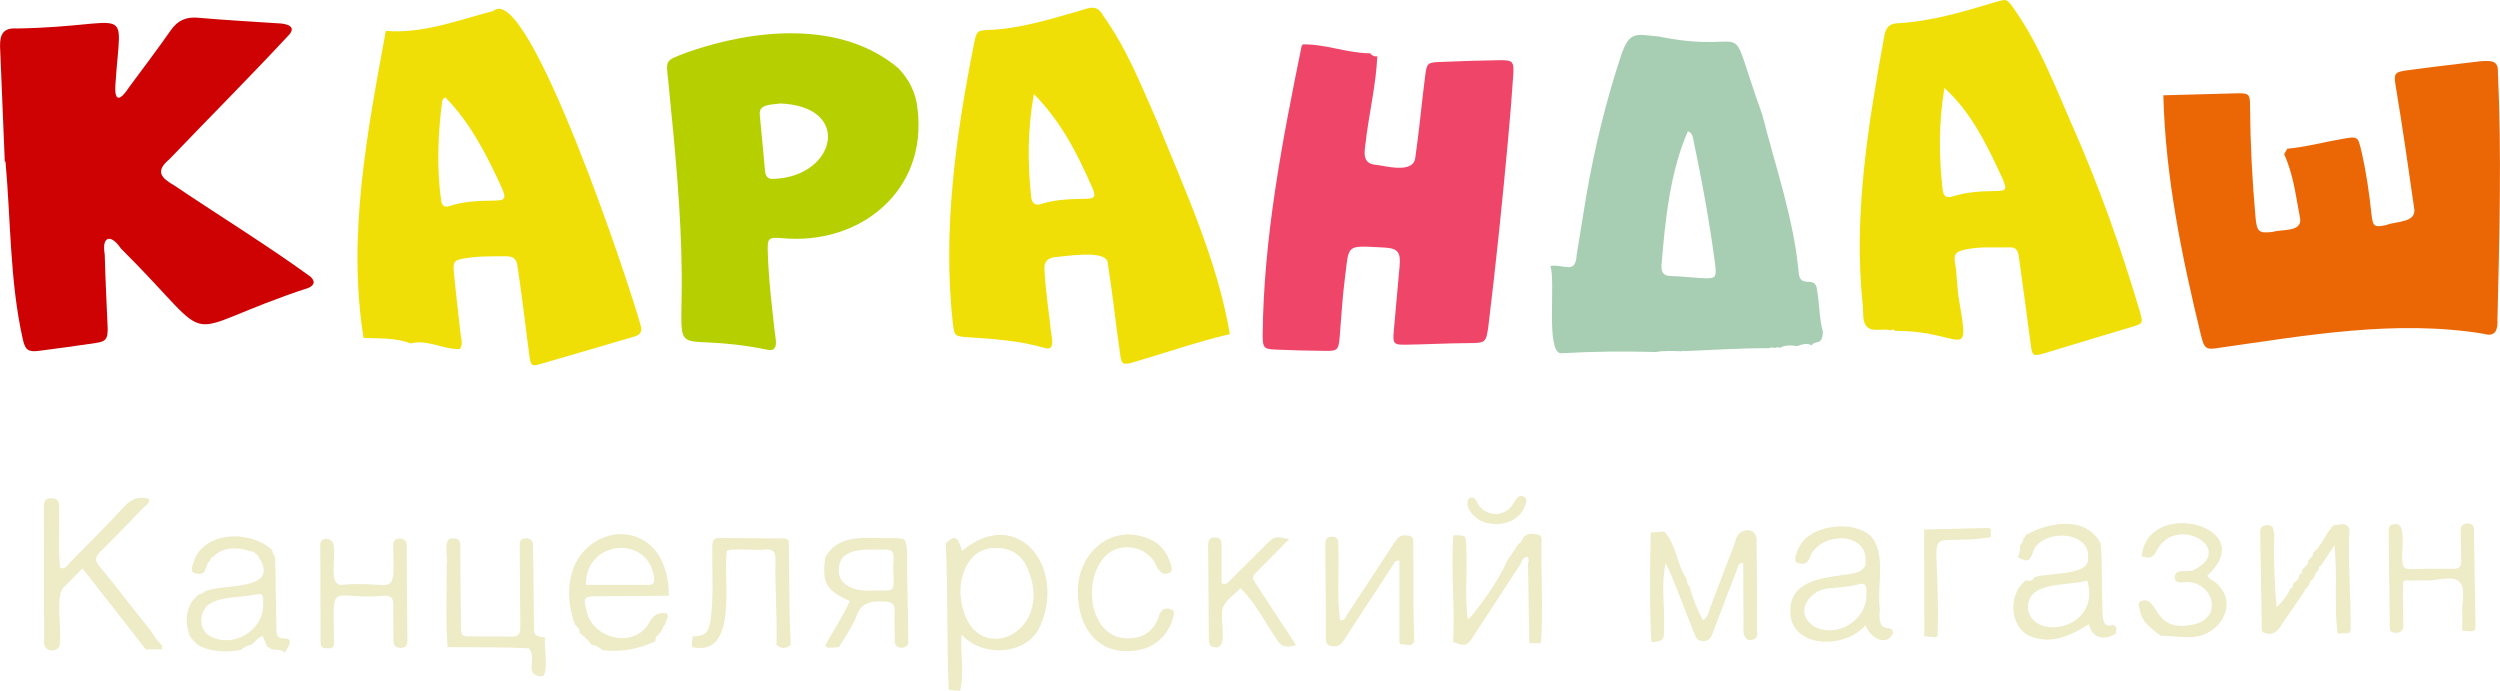
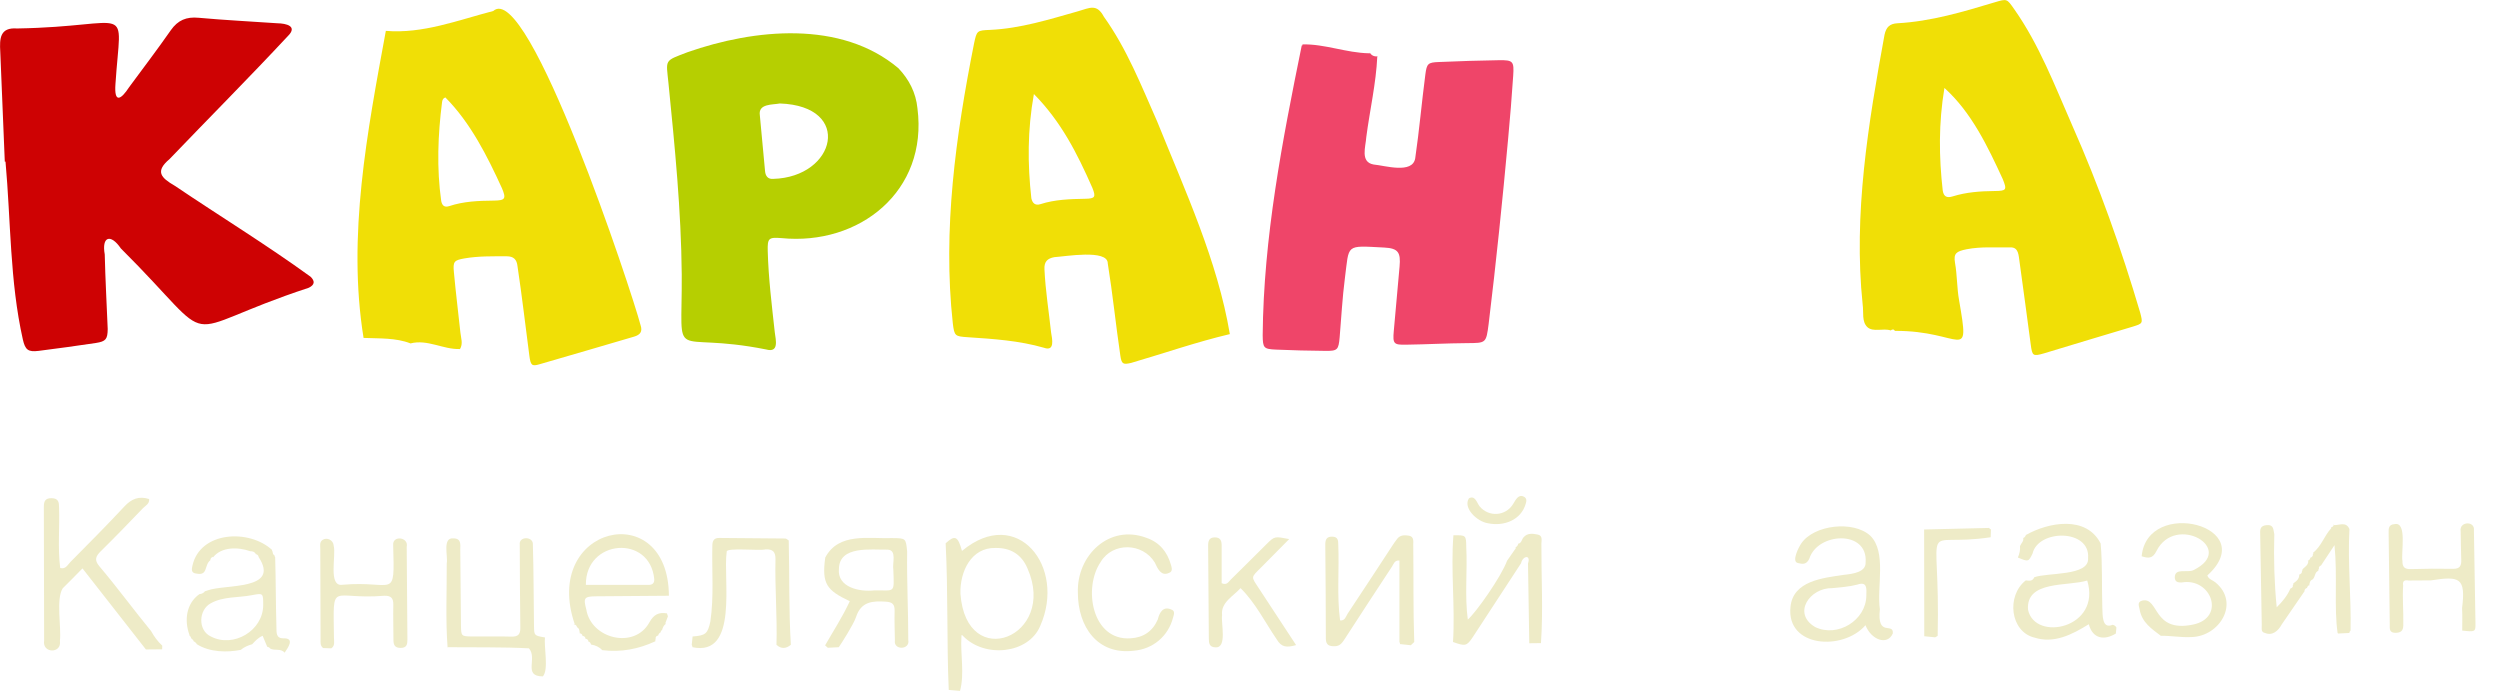
<svg xmlns="http://www.w3.org/2000/svg" version="1.1" id="_Слой_1" x="0px" y="0px" viewBox="0 0 1773.4 490.2" style="enable-background:new 0 0 1773.4 490.2;" xml:space="preserve">
  <style type="text/css">
	.st0{fill:#A7CEB3;}
	.st1{fill:#EF4569;}
	.st2{fill:#EEEBC7;}
	.st3{fill:#F0DF06;}
	.st4{fill:#EB6605;}
	.st5{fill:#CE0203;}
	.st6{fill:#B6CF01;}
</style>
  <g>
-     <path class="st0" d="M1174.7,249.7c-22.3-0.6-45.2-0.4-67.8,0.9c-10.4-2-3.3-50.6-7.1-61.9c9.3-1.7,17.9,6.5,18.6-7.8   c2.3-13.7,4.4-27.5,6.7-41.2c5.9-34.3,14.1-68.1,25.1-101.2c5.9-16.7,10.4-14.1,26.4-12.6c70.8,14.2,45.9-21.1,73.5,55.5   c9.2,36.5,22,72.7,25.7,110.7c0.5,14.3,12.3,1.8,13.2,14c1.7,9.8,1.5,19.8,4.1,29.4c-0.5,10.2-5.3,5.4-8,9.5   c-3.6-2.1-6.9-0.5-10.4,0.5c-4.1-0.6-8.2-0.9-12,1.2c-1.4-0.5-2.7-0.4-4,0.2c-1.3-0.6-2.6-0.6-3.9,0.1c-19.9-0.1-40.2,1.3-60.2,2.1   c-0.6-0.4-1.1-0.4-1.7,0.1C1186.8,249,1180.8,248.6,1174.7,249.7z M1197.3,93.1c-12.7,29.2-16.1,63.2-18.7,95.1   c-0.2,4.8,1.1,7.4,6.5,7.6c8,0.2,15.9,1.2,23.9,1.6c7.7,0.3,8.7-0.8,7.8-8.6c-3.9-30.6-9.6-61-15.9-91.2   C1200.4,95.7,1199.6,93.9,1197.3,93.1z" />
    <path class="st1" d="M971.1,37.8l0.5,0.1c0,0,0.1-0.5,0.1-0.5c1.4,2.2,3.4,2.9,5.9,2.5l-0.6,0.2c-0.9,19.2-5.3,38-7.8,57.1   c-0.4,6.8-4.5,17.8,5.2,19.5c7.9,0.7,27.6,6.9,29.5-4.4c2.9-19.8,4.6-39.7,7.2-59.5c1-7.7,1.9-8.5,9.4-8.8   c14.3-0.6,28.6-1.1,42.9-1.3c9.9-0.1,10.7,0.7,10,11.1c-1,15-2.2,29.9-3.6,44.8c-4,43.8-8.5,87.5-13.8,131.1   c-1.8,13.9-1.8,13.6-15.5,13.7c-14.3,0.1-28.6,0.9-42.9,1.1c-9,0.2-9.7-0.6-8.9-9.7c1.3-15.2,2.7-30.5,4.1-45.7   c0.9-10-0.9-13-10.9-13.5c-27.9-1.4-24.7-2.7-27.9,21.9c-1.8,13.9-2.5,27.8-3.7,41.8c-0.8,8.9-1.5,9.7-10.2,9.6   c-11.7-0.1-23.3-0.4-34.9-0.9c-8.8-0.4-9.4-1.1-9.5-10.2c0.6-69.3,13.9-137.8,27.7-205.5c0,0,0.6-0.2,0.6-0.2s-0.1-0.6-0.1-0.6   C939.7,31.1,955,37.5,971.1,37.8z" />
    <path class="st2" d="M682,451.6c-0.8,12.7,2.3,26.3-1,38.5c-2.7-0.2-5.3-0.5-8-0.7c-1.5-34.6-0.4-69.4-2.2-104   c6.6-6.1,8.7-5.1,11.6,5.4c39.2-32.7,74.1,11.3,55.5,53.2c-8.2,19.8-39.3,23.1-54.7,7.2C682.4,450.3,682,450,682,451.6z    M681.3,421.2c4.1,56.3,68.9,30.5,47.6-17.9c-4.2-10-12-14.8-22.8-14.6C689.1,388.3,680.8,405.3,681.3,421.2z" />
    <path class="st2" d="M1003.2,455.4c-0.8,0.8-1.6,1.5-2.4,2.3c-2.5-0.3-5-0.5-7.6-0.8c0,0-0.1,0.2-0.1,0.2c0.1-0.6-0.1-1.2-0.4-1.7   c0-19.2,0-38.5,0-57.8c-3.5-0.3-4.1,2.5-5.2,4.2c-11.3,17.2-22.6,34.4-33.7,51.6c-1.7,2.6-3.3,4.9-6.8,5c-3.7,0.1-6.4-0.5-6.5-5.2   c0-22.3-0.2-44.6-0.4-67c0-3.6,1.1-5.7,5.1-5.5c3.8,0.1,4.1,2.6,4.1,5.4c0.8,18-1.1,36.2,1.3,54c3.5,0.4,4.1-2.8,5.3-4.7   c10.5-15.8,20.9-31.7,31.3-47.6c1.3-1.9,2.5-3.9,4-5.7c2.2-2.7,5.3-2.6,8.3-2.1c3.6,0.7,3,3.9,3,6.5   C1002.8,409.4,1002.4,432.4,1003.2,455.4z" />
    <path class="st2" d="M1079,399.5c-11.4,17.5-22.8,35-34.3,52.5c-4.3,6.4-5.3,6.5-14,3.4c1.6-25.2-1.7-50.7,0.3-75.7   c8.9-0.1,9-0.1,9.1,8.2c0.9,17.1-1.2,34.7,1.1,51.6c5.7-4.9,23.8-30.4,28-42.1c0,0-0.1,0.3-0.1,0.3c2-3,4.2-5.9,6.2-8.9   c0,0-0.3-0.5-0.3-0.5c1.2-0.6,1.9-1.6,2-3c0,0,0.1,0.4,0.1,0.4c2.3-0.6,2.3-3,3.6-4.5c2.8-3.3,6.6-2.7,10.1-2   c3.7,0.7,2.6,4.2,2.6,6.6c-0.1,23.5,1.3,46.9-0.3,70.4c-2.8,0-5.5,0.1-8.3,0.1c-0.3-18.9-0.6-37.7-0.9-56.6   C1086.1,393.1,1080.1,394.3,1079,399.5z" />
    <path class="st2" d="M585.4,395.5c9.5-18,30.9-13.2,47.7-13.8c9.5,0.1,9.5,0.1,10.4,9.6c-0.3,20.8,0.8,41.8,0.8,62.7   c1.4,7.1-10.6,7.4-9.5,0.3c-0.1-7-0.4-13.9-0.2-20.9c0.1-4.6-1.4-6.3-6.2-6.6c-9.4-0.6-17.6-0.2-21.2,11   c-1.7,5.1-10.5,18.9-12.2,21.3c-2.6,0.1-5.2,0.3-7.8,0.4c-0.6-0.6-1.3-1.1-1.9-1.7c5.8-10.2,12.2-19.9,17.5-31.3   C586.5,418.7,582.8,414.3,585.4,395.5z M633.7,404.2c-0.9-4.5,2.8-14.1-4.1-14.3c-11.7,0.2-34.2-3-34.5,13.6   c-1.3,13.1,14.5,16.5,25.1,15.3C635.1,418.6,634.3,421.4,633.7,404.2z" />
    <path class="st2" d="M764.6,420.4c-0.9-26.4,22.2-48.8,48.6-38.9c9.3,3.2,14.8,9.9,17.4,19.1c0.6,2.1,1.6,4.9-1.6,5.9   c-5.4,2.4-7.9-3.3-9.8-7.4c-8.6-14.2-29.9-14.7-38.4-0.5c-12.7,18.6-6.1,56,21.1,54.2c9.1-0.5,15.7-4.9,19.4-13.4   c1.2-5,3.8-9.5,9.4-7.1c3.2,1,2,3.7,1.4,5.9c-3.4,13.1-14.3,22.3-27.9,23.4C778.5,464.7,764.6,444.6,764.6,420.4z" />
    <path class="st2" d="M919.4,457.6c-6.7,1.9-10.4,1.6-13.7-4c-8.5-12.4-14.9-25.7-25.7-36.4c-5.1,5.7-14.2,10.2-13.1,19.2   c-0.9,5.6,3.8,23.4-4.7,22.8c-4.3-0.1-4.7-2.9-4.7-6.1c-0.2-22-0.3-44-0.5-66c0-3.4,0.7-5.9,4.8-5.9c4.2,0,4.8,2.7,4.8,6   c0,8.9,0,17.9,0,26.5c3.8,1.7,4.9-1.1,6.4-2.5c8.6-8.4,17-16.9,25.5-25.3c5.7-5.6,5.7-5.5,16-3.5c-6.9,7-13.4,13.5-19.9,20.1   c-7.4,7.4-7.2,6.3-1.7,14.7C901.5,430.2,910.1,443.3,919.4,457.6z" />
    <path class="st2" d="M491.3,451.5c9.2-0.7,10.7-1.9,12.6-10.6c2.6-17.7,1-35.8,1.4-53.6c0-3.5,1-5.8,5-5.7   c15.6,0.1,31.1,0.2,46.7,0.4c0.8,0,1.7,0.9,2.5,1.4c0.6,24.6,0,49.4,1.5,74c-3.4,2.8-6.8,3.1-10.2,0c0.6-20.2-1.2-40.5-0.7-60.8   c0-5.1-1.8-7.1-7-6.9c-4.2,1.2-28.2-1.5-27.6,1.7c-2.8,19.2,8.7,74.7-24.3,67.7c0-0.6-0.2-1.1-0.5-1.7   C490.9,455.5,491.1,453.5,491.3,451.5z" />
    <path class="st2" d="M1073.3,357.6c1.7-2.7,3.7-7.3,7.6-5.3c2.3,1.1,2,3.2,1.4,5c-3.3,11.7-15.6,16.2-26.7,13.9   c-7.8-1.1-18-10.9-13.6-17.7c4.3-2.4,5.6,3,7.5,5.6C1056,367,1068,366.2,1073.3,357.6z" />
-     <path class="st2" d="M1196.4,410.6l-0.1,0.5c0,0,0.4,0.3,0.4,0.3c-0.1,1.7,0.3,3.2,1.7,4.3c0,0-0.1-0.1-0.1-0.1   c2.3,8.4,5.4,16.5,9.7,24.3c3.6-2,3.9-5.6,5-8.5c6.1-15.8,12-31.7,18.1-47.5c1.1-9.4,15.7-11.5,15,0.3c0.2,20.6,0.3,41.3,0.3,61.9   c0,2.5,0.9,5.5-2,7.2c-3.7,2.2-7.5-0.2-7.6-5.1c-0.2-16.3-0.1-32.5-0.2-48.8c-4-0.1-3.7,2.9-4.5,4.8c-5.1,13-10,26.1-15,39.1   c-2.3,4.6-2.2,11.5-9.1,11.5c-4.5,0-5.3-3.5-6.5-6.4c-6.9-16.7-12.1-32.4-19.9-49c-3.6,16.2-0.3,31.5-1.3,47.8c0,7-0.2,7-7.6,8.4   c0,0-0.6-0.4-0.6-0.4l-0.7,0.1c-1.3-25.9-1.1-51.8-0.4-77.7c1.9,0.2,6.8-0.5,9.7-0.5C1189,386.1,1189.3,400.2,1196.4,410.6z" />
    <path class="st2" d="M1323.3,443.5c-15.9,18.4-56.3,15.9-53.2-13c1.8-18.5,23-20.5,37.6-22.7c7.1-0.7,16-2.1,15.7-8.9   c1.7-23.2-34-21.3-39.9-2.7c-2,4.5-5,4-8.1,3.2c-4.9-0.9,0.7-11.6,2.4-14c9.1-13.2,37-16.3,48.9-5.4c11.8,11.6,4.5,36.5,6.8,52.2   c-2.2,20.3,9.8,8.9,9.2,17.1C1338.9,458.2,1327.3,453.9,1323.3,443.5z M1323.9,422.5c0.2-5.2,0.6-10.2-6.4-7.8   c-5.7,1.5-11.8,1.9-17.7,2.5c-15.9-0.4-28.7,17.9-12.2,27.6C1303.5,452.5,1323.8,440,1323.9,422.5z" />
    <path class="st2" d="M1498.6,443.2c1.2,0.2,2.1,0.9,2.7,1.9c-0.1,1.4-0.3,2.9-0.4,4.3c-8.1,5-16.4,3.9-19.2-6.6   c-11.9,7.4-24.7,13.9-38.5,9.5c-17.2-4.1-20.2-29.6-6.2-40.6c2.4,0.3,4.8,0.8,6-2.2c9.1-3.5,39.3-0.6,38.2-13.6   c1.7-20.8-35.4-20.6-39.4-3.2c-2.9,5.9-2.9,5.9-10.4,2.8c1.1-2.6,1.8-5.3,1.5-8.1c0.7-1.9,2.8-3.4,2.3-5.8c0,0-0.5,0-0.5,0.1   c1.4-0.1,2-1.1,2.4-2.2c16.1-9.1,42.8-14,53,6c1.4,15.1,0.7,30.3,1.2,45.5C1491.6,435.9,1490.8,446.5,1498.6,443.2z M1480.6,411.8   c-13.8,4.3-43.6-0.3-42,20.7C1443.4,455.5,1490.9,445.7,1480.6,411.8z" />
    <path class="st2" d="M1412.1,381.1c-52,7.8-35.5-18-37.6,70c-0.6,0.3-1.2,0.7-1.8,1c-2.6-0.3-5.3-0.5-7.9-0.8l0.2-0.1   c0-25.2,0-50.4-0.1-75.6l0,0c15.3-0.4,30.7-0.7,46-1.1c0.4,0.4,0.9,0.8,1.4,1.1C1412.2,377.4,1412.2,379.2,1412.1,381.1z" />
    <path class="st3" d="M1341.2,234.4c-5.3-1.8-12.4,1.4-16.5-2.3c-4.2-3.9-2.6-10.6-3.4-16.1c-6.7-64,4-128.4,15.5-191.3   c1.2-5.6,3.8-7.9,9.2-8.2c23.8-1.3,46.5-8.1,69.1-14.9c8.7-2.6,8.5-2.5,13.7,4.9c17.8,25.3,28.7,54.1,41,82.1   c19.2,43.3,35,87.9,48.4,133.3c1.9,7.4,1.9,7.6-5.3,9.8c-21,6.3-42.1,12.6-63.1,19c-7.8,2.2-8.2,1.8-9.3-6.5   c-2.6-19.5-5.2-39-7.9-58.4c-0.7-4.4-0.5-10.6-6.6-10.3c-10.3,0.2-20.7-0.7-30.9,1.3c-7.4,1.5-9.4,2.9-8.3,9.6   c1.6,8.9,1.3,17.8,2.9,26.6c7.9,45.8,2.5,21.5-45.5,21.7C1343.4,233.4,1342.3,233.5,1341.2,234.4z M1379.3,62.4   c-4.2,25.1-3.9,49-1.2,72.8c0.7,4.3,2.9,5.4,7.1,4.1c9.6-3,19.6-3.7,29.6-3.8c8.5-0.1,9-0.7,5.9-8.4   C1410,103.9,1398.5,79.7,1379.3,62.4z" />
    <path class="st2" d="M1640.6,393.3c0.4-0.4,0.5-0.8,0.2-1.2c5.9-4.6,7.9-12,12.8-17.3l0-0.7c0,0-0.7,0-0.6,0.1   c1.6-0.1,2.4-1,2.7-2.5l-0.4,0.4c0,0,0.4,0.4,0.4,0.4c3.9,0.1,8.5-2.7,10.9,2.8c-1.3,24,1.3,48,0.8,72c-0.5,0.4-0.8,1-0.9,1.7   c-2.6,0.1-5.3,0.3-7.9,0.4l-0.4-0.4c-2.6-17.7,0-40.5-2.2-62.3c-4.2,6.3-6.9,10.4-9.6,14.5c-0.2-0.2-1.9,0.9-1.4,2.1   c-0.4,0.5-0.5,1-0.5,1.6c-2.7,1.1-2,4.3-4,6.1c-2,0.8-2.2,2.6-2.4,4.3c0,0,0.6-0.3,0.5-0.3c-1.4,0.1-1.9,1.2-2.2,2.4   c0.1-1-2.1,0.9-1.6,1.9c-5.4,7.9-10.8,15.8-16.2,23.6c-2.5,4.6-6.6,8.3-11.9,6.1c-3.2-0.6-2.2-3.7-2.3-5.8   c-0.4-21.2-0.7-42.5-1.1-63.7c-0.1-3.3-0.5-6.6,4.6-7c5.3-0.4,4.6,3.4,5.4,6.4c-0.5,17.3,0,34.5,1.7,51.9c4.2-4.2,7.6-8.3,9.7-13.3   c0.4-0.2,2.1-0.7,1.7-2.2c0.4-0.5,0.5-1,0.4-1.5c2.2-1.5,4.3-3.2,4.2-6.2c0,0-0.3,0.1-0.3,0.1c1.2-0.4,2.3-0.9,2.2-2.5l0.3-0.5   c-0.5-1.8,4.8-3.1,4.1-7c0,0-0.5,0.1-0.5,0.1c1.4-0.3,2-1.3,2.2-2.6C1638.1,396.4,1641.2,394.8,1640.6,393.3z" />
    <path class="st2" d="M1554.5,451.9c-7.3,0.4-14.5-1-21.7-0.9c-6.5-4.9-13.4-9.5-15-18.5c-0.4-2.5-2.1-5.5,1.9-6.5   c11.9-2.5,7.2,22.9,35.7,17.1c23.8-4.7,13.3-33.7-7.9-29.9c-2.5,0-4.7-0.3-4.8-3.6c0-7,8.9-3.1,13.1-5.1   c31.3-15.1-12.6-40.6-26.1-13.6c-2.7,5.5-5.8,5.2-10.5,3.7c4-42.2,85.1-21.3,46.6,13.6c0.9,2.8,3.8,3.3,5.7,4.9   C1589.2,427.6,1574.5,451.5,1554.5,451.9z" />
    <path class="st3" d="M872.4,237c-23.7,5.6-46.6,13.6-69.9,20.4c-5.9,1.4-6.9,0.9-7.8-5.3c-3.2-21.7-5.4-43.6-8.9-65.3   c0-10.2-30.5-4.8-37.8-4.4c-5.2,0.9-7.4,3.4-7.1,8.7c0.7,15,3.1,29.8,4.7,44.7c0.8,4.7,2.8,13.7-5,10.9c-17.7-5.1-36-6.3-54.2-7.5   c-8.9-0.6-9.4-0.8-10.5-9.7c-7.3-66.4,2.1-133.3,15-198.4c2-9.5,2.1-9.5,11.5-9.9c21.5-1,41.8-7.4,62.3-13.2   C773,5.6,778,2.4,783,11.8c16.4,22.9,26.6,49,37.9,74.5C840.6,135.1,863.7,185.1,872.4,237C872.5,236.9,872.4,237,872.4,237z    M733.4,66.7c-4.6,25.6-4.5,49.7-1.8,74c0.8,3.5,2.8,5.3,6.5,4.1c10.3-3.3,20.9-3.6,31.6-3.8c7.1-0.1,7.8-1.2,5.2-7.7   C764,108.6,752.8,86.4,733.4,66.7z" />
    <path class="st3" d="M291.2,243.6c-10.5-4.1-22.2-3.4-33.3-3.9c-11.7-72.3,2.7-146.5,15.8-217.8c26.2,2.2,51.2-7.6,76.2-14.1   c24.9-22.5,98.3,199.1,104.5,222.9c1.5,4.5-0.2,6.8-4.6,8.1c-22.4,6.5-44.7,13.2-67.1,19.6c-5.4,1.6-6.3,0.8-7.2-6.1   c-2.8-21.1-5.2-42.3-8.4-63.4c-0.5-4.8-2.7-7.1-7.7-7.1c-10,0-20-0.2-29.9,1.5c-7.4,1.3-8.3,2.2-7.5,10c1.3,14.3,3.1,28.5,4.6,42.7   c0.4,3.9,2,7.8-0.3,11.6C314.3,248,303.3,240.5,291.2,243.6z M315.9,69.1c-1.6,0.6-2.1,1.8-2.3,3.2c-3,23.3-3.9,47.2-0.6,70.4   c0.7,3.2,2.3,4.6,5.7,3.5c10.2-3.4,20.8-3.8,31.5-3.9c8.2-0.1,9-1.3,5.9-8.7C345.6,110.6,333.7,87,315.9,69.1z" />
    <path class="st2" d="M103.5,460.7c-14.8-18.9-29.5-37.7-45-57.5c-4.8,4.9-9.4,9.6-14,14.1c-4.9,7.6-0.9,27.4-2,37.4   c1.4,9.1-12.7,8.9-11.2-0.3c0-31.6-0.1-63.3-0.2-94.9c0-4,1-6.2,5.6-6.1c4.8,0.1,5.2,2.9,5.2,6.6c0.5,14.3-1,28.7,0.8,42.9   c3.9,1.1,5.3-2.3,7.2-4.2c12.9-13,25.8-26,38.3-39.4c5.1-5.5,10.4-7.6,17.6-5.3c0.3,3.4-2.5,4.6-4.3,6.4   C91.6,370.7,81.7,381,71.5,391c-3.6,3.6-4.8,6.2-1,10.7c12.6,14.9,24.5,31.1,36.7,46c2.1,3.8,4.7,7.4,7.9,10.3   c0,0.9-0.1,1.7-0.1,2.6C111.2,460.6,107.3,460.6,103.5,460.7z" />
    <path class="st2" d="M464.9,454.9c-12.1,5.6-24.4,7.9-37.7,6.3l0.1,0.1c-2.2-2.4-4.9-3.6-8.1-4.1l0.1,0.2c-0.3-1.2-0.8-2.2-2.2-2.4   l0.4,0.3c-0.2-1.4-0.9-2.2-2.4-2.2l0.3,0.2c-0.1-1.4-0.9-2.2-2.3-2.2l0.2,0.2c-0.1-1.4-1.1-1.9-2.3-2.2l0.3,0.3   c-0.3-1.7-0.1-3.5-2-4.5l0.1,0.4c-0.2-1.4-0.9-2.3-2.4-2.4l0.3,0.5l0.5-0.3c-24.2-70.2,66.4-91.1,66.7-20.4c0,0,0-0.1,0-0.1   c-17.2,0.1-34.5,0.2-51.7,0.4c-8.4,0.1-9.1,1.1-6.9,9.3c3.4,21,34.2,28.4,44.7,9.3c3.2-5.8,6.7-7.4,12.5-6.5   c0.2,0.7,0.5,1.4,0.7,2.1c-0.6,1.7-1.3,3.4-1.9,5.1c0,0,0.6,0.1,0.6,0.1c-1.7,1.1-2.4,2.8-2.9,4.7c-0.7,0.1-1,0.5-0.8,1.3   c-1.1,0.6-1.8,1.5-2,2.8l0.1-0.4c-1.2,0.3-2,0.9-1.8,2.3C464.9,453.8,464.8,454.3,464.9,454.9z M415.6,414.9c15.1,0,29.7,0,44.3,0   c2.8,0,4.3-1,4.2-4.1C461.1,378.9,415.2,382.5,415.6,414.9z" />
    <path class="st2" d="M147.3,418.8c12.6-4.6,51.7,0.2,36.2-23.6l0,0c-0.2-1.2-0.9-1.9-2-2.1l0,0c-0.8-1.7-2.3-2.1-4-2.1   c-8.6-3-20.4-3.3-26.4,4.4L151,395c-1.1,0.4-1.8,1.2-1.8,2.4c-2.3,1.8-2.6,4.6-3.6,7c-1.4,3.4-4.3,2.8-6.8,2.4   c-3.2-0.5-2.9-3-2.3-5.5c5.4-24.5,40.2-26.2,56.5-11.2c-0.1,0.5,0,0.9,0.4,1.2c0,1.2,0.4,2.2,1.4,2.8c0,0.5,0.1,0.9,0.4,1.2   c0.5,16.6,0.4,33.2,0.9,49.9c0.1,3.3-0.5,7.8,5.2,7.6c8-0.1,2.9,6.8,0.6,10.2c-2.7-3.3-7-1.2-10.2-2.9c0,0,0.4,0.5,0.4,0.5   c-0.6-1.1-1.6-1.7-2.8-1.9c0,0,0.3,0.2,0.3,0.2c-1.1-2.6-2.2-5.2-3.3-7.9c-3.2,1.4-5.3,3.7-7.4,6c0,0,0,0,0,0c-2.9,0.8-5.7,2-8.1,4   c-9.6,1.9-22.1,1.8-31.3-4.1c0.3,0-1.2-1.9-2.2-1.9c0.6,0.1-1-2.1-1.9-2.2c0.8,0.7-0.5-2.2-1.4-2.3c0,0,0.4-0.1,0.4-0.1   c-3.8-10.3-2.3-22.3,7-28.9c1.6-0.2,3-0.7,4-2.1C146,419.3,146.6,419,147.3,418.8z M186.7,429.2c0-8.6,0-8.5-8.1-7   c-9.7,1.9-20.2,0.8-29,5.7c-8.8,4.6-9.4,19.3,0,23.6C165.6,459.9,186.7,447.3,186.7,429.2z" />
    <path class="st2" d="M386.6,451.7c-0.9,7.2,2.8,23.2-1.5,28.1c-14.4,0-3.6-12.8-9.9-19.9c-19.4-1-38.7-0.6-58.1-0.8   c0,0,0.4,0.2,0.4,0.2c-1.5-19.9-0.5-39.8-0.6-59.7c1-5-3.3-18.5,4.8-17.7c5.7,0.1,4.8,4.4,4.8,8c0.2,18,0.3,35.9,0.5,53.9   c0.1,7.5,0.3,7.6,7.9,7.7c9.3,0.1,18.6-0.2,27.9,0.1c4.8,0.1,6.4-1.7,6.3-6.4c-0.3-19.6-0.3-39.3-0.4-58.9c-0.8-6,9.7-6,9.3,0   c0.6,19.3,0.5,38.6,0.8,57.9c0.1,6.7,0.2,6.7,7.8,8C386.7,451.9,386.6,451.7,386.6,451.7z" />
    <path class="st2" d="M229.2,459.7c-2.2-1.7-1.8-4.1-1.8-6.4c-0.1-21.3-0.2-42.6-0.2-63.9c0-2.2-0.7-4.8,1.6-6.4   c3.1-2.1,7.7,0.1,7.9,4.1c1.9,6.9-4.2,29.4,6.3,27.7c37-3.2,37,11.7,35.9-28c-0.7-7.3,11.2-5.9,9.6,1.1c0.2,22,0.3,43.9,0.5,65.9   c0,3.3-0.5,5.8-4.8,5.8c-4.1,0-5.1-2.1-5.1-5.6c0-8.3-0.3-16.7-0.1-25c0.1-4.8-1.7-6.5-6.4-6.4c-38.5,3.2-36.2-12-35.7,30   c0,2.5,0.9,5.4-1.9,7.3C233.2,459.8,231.2,459.7,229.2,459.7z" />
-     <path class="st4" d="M1622.5,105.5c13.3-1.2,26.2-4.8,39.3-7c10.6-1.8,10.8-2,13.3,8.8c3.4,14.6,5.5,29.4,7.1,44.4   c1,9.1,2,9.8,10.6,7.9c7.2-2.9,22.2-1.3,19.6-12.7c-4.1-28.7-8.2-57.3-13-85.9c-1.4-8.8-0.9-9.9,8-11.1c17.5-2.4,35-4.4,52.5-6.5   c6.4-0.3,12.4-0.9,12,7.4c2.7,58.5,1.1,117.2-0.3,175.8c0.4,6.9-1.3,12.8-9.6,10.2c-62.3-10.3-125.7,1.1-187.6,9.9   c-9.5,1.6-10.7,0.9-13.1-8.8c-13.6-55.9-25.3-112.7-26.7-170.4c0,0-0.1,0.1-0.1,0.1c17.3-0.5,34.5-0.9,51.8-1.4   c9-0.2,9.8,0.3,9.8,9.3c0.2,26.3,1.5,52.5,3.9,78.7c0.9,10.2,2.3,11.5,12.2,10.3c6.1-2,20.3,0.3,19.5-9c-3-15.6-4.7-31.5-11.4-46.1   C1621.1,108.1,1621.8,106.8,1622.5,105.5z" />
    <path class="st2" d="M1704.7,415.4c-0.6,9,0.3,17.9,0.1,27c0.1,3.8-0.5,6.4-5.3,6.5c-4.8,0.1-4.3-2.9-4.3-5.9   c-0.3-21.6-0.5-43.2-0.8-64.8c0-3-0.3-6.1,4.2-6.4c9.1-2,4.5,20.4,5.6,26.2c-0.1,4.4,1.7,5.8,5.9,5.7c10-0.3,19.9-0.4,29.9-0.2   c5.2,0.1,6.1-2.4,5.9-6.7c-0.3-6.6-0.2-13.3-0.4-19.9c-1.3-7.1,10.4-7.7,9.4-0.5c0.4,21.9,0.8,43.9,1.1,65.8   c0.1,6.1-0.3,6.1-9.4,5.1c0-5.3,0.2-10.6-0.1-15.9c2.7-21.6-1.6-22.9-22.1-19.7c-5.3,0-10.6,0-15.9,0.1   C1705.6,411.2,1704.1,412.2,1704.7,415.4z" />
    <path class="st5" d="M3.4,114.7c-1.1-26-2.2-51.9-3.2-77.9C-0.4,27.2,0,19.3,12.1,20.2c83.2-1.4,73.7-20.3,69.8,39.4   c-1,13.7,3.7,11.5,9.8,2.1c9.9-13.4,20-26.7,29.5-40.3c5-7.1,11-9.6,19.6-8.8c18.6,1.7,37.2,2.6,55.8,3.9c6.6,0.1,14.8,2.1,7.5,9.2   c-27.5,29.5-55.9,58-83.8,87.1c-10.4,8.8-6.3,13.2,3.7,19c32,21.6,65,41.8,96.3,64.5c3.2,3.1,3,5.7-1.2,7.8   c-98.9,32.5-59.8,45.4-133.4-27.9c-7.2-10.6-13.7-8.5-11.4,4.3c0.4,17.6,1.4,35.3,2.1,52.9c-0.1,7.2-1.3,8.8-8.4,9.9   c-13.5,2-27,3.9-40.6,5.6c-7.4,0.9-9.5-0.6-11.2-8.1c-9.3-41.4-8.5-84.1-12.3-126.2C3.7,114.7,3.5,114.7,3.4,114.7z" />
    <path class="st6" d="M483.6,194.7c-0.4-45.3-4.9-90.4-9.4-135.5c-1.7-17.3-3.4-15.7,13.6-22.2C535,20.5,596.6,14.1,637.3,48.4   c7.6,8,12.4,17.4,13.5,28.4c7.6,58.9-41.3,97.6-96.5,92.1c-9.1-0.7-9.9,0.1-9.7,9.1c0.5,19.3,2.9,38.5,5,57.7   c0.8,5.8,3,14.7-6.1,12.2C474.1,234.1,484,260.9,483.6,194.7z M553.2,73.4c-5.1,1-15.5,0-14.2,8.4c1.3,13.2,2.5,26.4,3.7,39.6   c0.3,3.5,2.1,5.8,5.7,5.5C593,125.7,605.3,75.2,553.2,73.4z" />
  </g>
</svg>